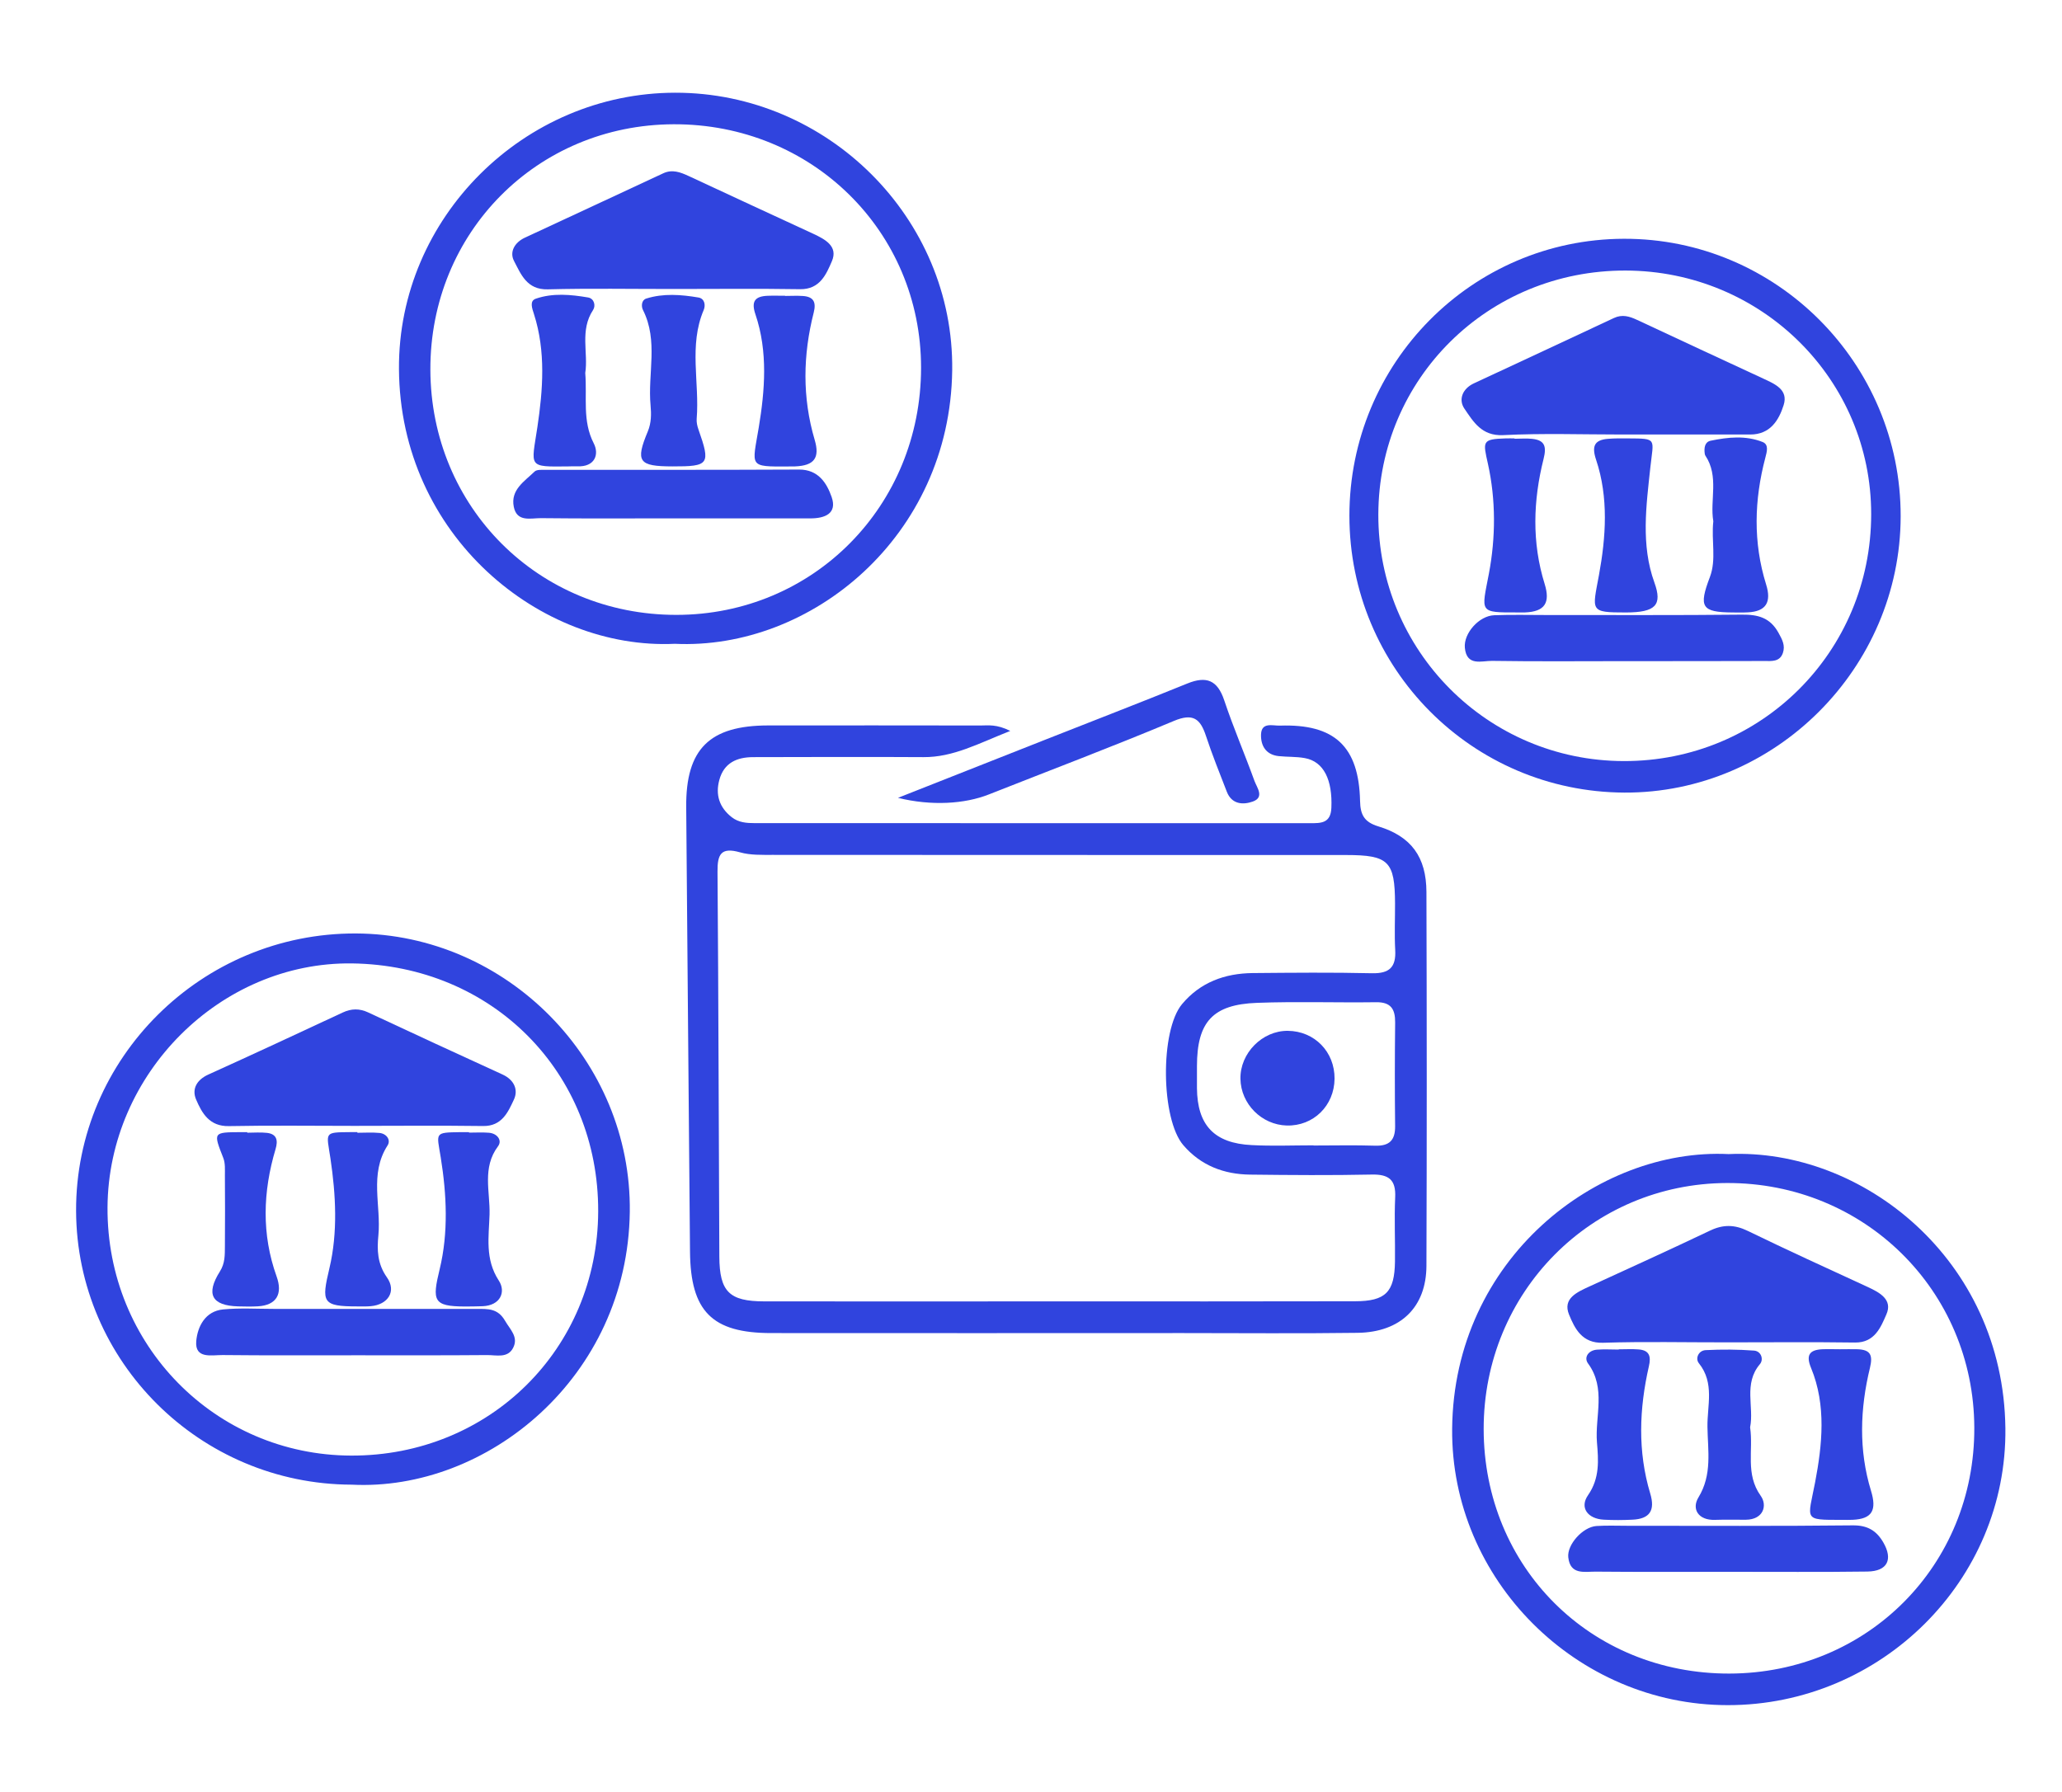
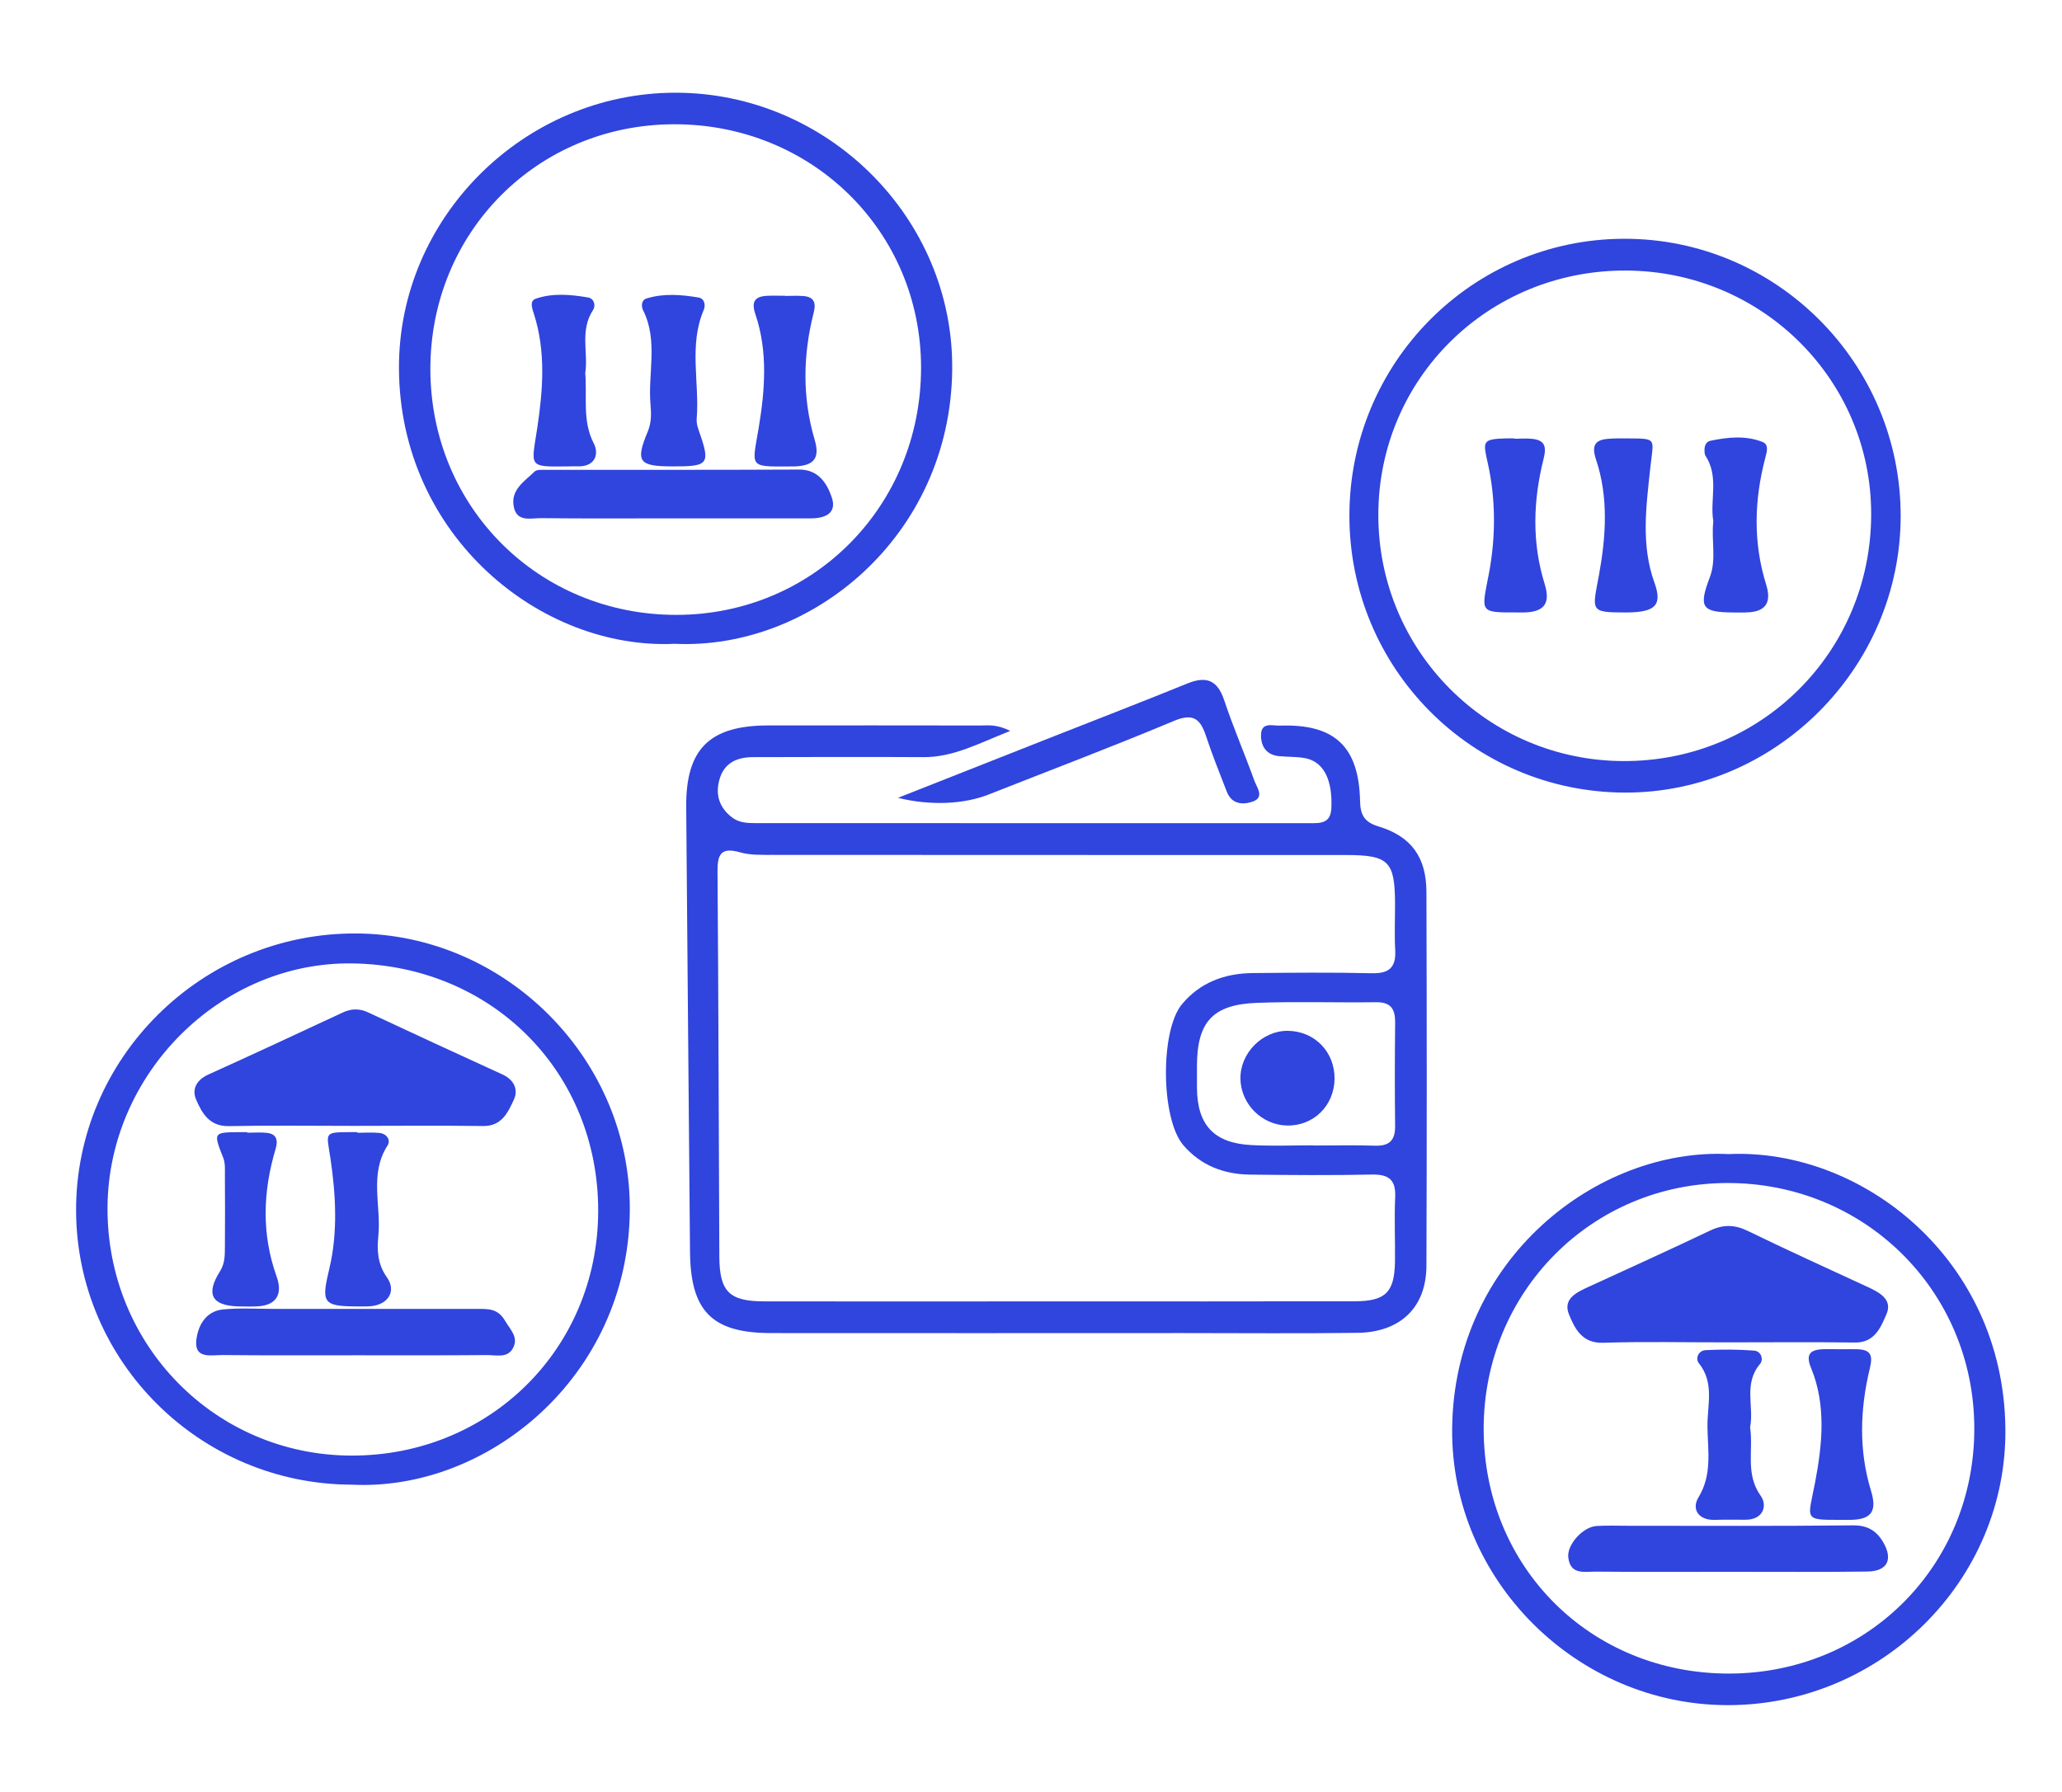
<svg xmlns="http://www.w3.org/2000/svg" enable-background="new 0 0 70 60.833" height="60.833" viewBox="0 0 70 60.833" width="70">
  <g fill="#3044de">
    <path d="m34.296 24.817c-1.084.428-1.933.896-2.945.89-1.928-.012-3.854-.003-5.782 0-.551.001-.99.192-1.148.769-.139.506-.004.938.419 1.27.233.183.506.202.783.202 6.282.002 12.567.002 18.851.002.363 0 .701.009.723-.52.041-.949-.257-1.571-.897-1.689-.293-.055-.599-.037-.896-.069-.434-.048-.608-.361-.595-.736.016-.43.399-.29.641-.299 1.854-.063 2.681.705 2.721 2.562.01.467.143.714.62.859 1.118.34 1.629 1.041 1.633 2.229.013 4.231.015 8.461 0 12.692-.005 1.406-.88 2.256-2.339 2.275-1.977.027-3.955.008-5.933.008-4.656.002-9.313.004-13.97 0-2.017 0-2.741-.744-2.758-2.77-.04-5.031-.091-10.062-.129-15.093-.015-1.972.794-2.766 2.785-2.768 2.403-.002 4.807-.002 7.21.002.262-.001.539-.049 1.006.184m1.64 19.369c3.355 0 6.711.004 10.066-.004 1.038-.002 1.34-.311 1.354-1.348.01-.727-.026-1.455.007-2.177.029-.598-.215-.789-.794-.777-1.376.029-2.754.018-4.131.002-.891-.01-1.674-.309-2.266-.998-.765-.889-.795-3.891-.045-4.79.619-.742 1.454-1.045 2.396-1.055 1.353-.012 2.705-.025 4.057.006.593.012.816-.211.784-.791-.029-.523-.004-1.051-.006-1.577-.005-1.435-.216-1.646-1.664-1.646-6.485-.002-12.972 0-19.457-.005-.375-.001-.765.014-1.117-.087-.642-.182-.767.064-.762.654.034 4.358.04 8.715.062 13.073.006 1.191.338 1.518 1.521 1.52 3.334.004 6.664.002 9.995 0m8.656-5.298v.006c.698 0 1.396-.016 2.096.006.479.014.678-.186.673-.663-.013-1.174-.012-2.346.001-3.52.004-.457-.146-.695-.646-.688-1.348.018-2.697-.029-4.043.021-1.507.055-2.037.65-2.039 2.148-.001.248-.002.498 0 .748.011 1.258.586 1.873 1.861 1.934.698.037 1.398.008 2.097.008" />
    <path d="m22.908 21.859c-4.559.216-9.331-3.666-9.364-9.332-.03-5.139 4.25-9.375 9.378-9.379 5.166-.007 9.469 4.256 9.403 9.427-.073 5.649-4.8 9.502-9.417 9.284m-8.298-9.31c.012 4.675 3.68 8.332 8.354 8.328 4.645-.003 8.301-3.697 8.304-8.389.002-4.636-3.708-8.287-8.403-8.269-4.639.018-8.266 3.679-8.255 8.33" />
    <path d="m45.809 17.511c0-5.188 4.16-9.387 9.314-9.404 5.178-.017 9.409 4.226 9.4 9.425-.008 5.152-4.26 9.403-9.38 9.379-5.172-.025-9.333-4.216-9.334-9.4m9.376-8.325c-4.658-.012-8.383 3.663-8.394 8.282-.012 4.621 3.707 8.362 8.328 8.373 4.666.013 8.4-3.712 8.403-8.381.005-4.57-3.716-8.264-8.337-8.274" />
    <path d="m11.938 50.409c-5.148-.016-9.334-4.174-9.355-9.293-.02-5.191 4.266-9.441 9.498-9.422 5.12.021 9.365 4.311 9.299 9.453-.072 5.621-4.853 9.496-9.442 9.262m8.369-9.278c.015-4.723-3.595-8.357-8.358-8.42-4.464-.057-8.271 3.742-8.299 8.281-.028 4.67 3.648 8.416 8.272 8.43 4.691.014 8.37-3.623 8.385-8.291" />
    <path d="m58.68 39.185c4.519-.207 9.329 3.556 9.398 9.306.062 5.176-4.23 9.406-9.422 9.404-5.136 0-9.409-4.266-9.359-9.391.056-5.769 4.945-9.536 9.383-9.319m.031 17.638c4.684-.012 8.333-3.678 8.312-8.354-.019-4.646-3.731-8.316-8.396-8.302-4.604.014-8.261 3.71-8.26 8.349.003 4.699 3.639 8.318 8.344 8.307" />
    <path d="m30.484 27.089c1.806-.713 3.406-1.346 5.007-1.977 1.606-.634 3.217-1.255 4.816-1.905.65-.264 1.024-.114 1.253.572.309.925.696 1.822 1.028 2.74.084.226.345.552-.059.696-.333.119-.715.096-.881-.332-.244-.629-.497-1.257-.709-1.898-.191-.58-.436-.781-1.089-.507-2.077.871-4.185 1.667-6.279 2.495-.821.325-1.948.397-3.087.116" />
    <path d="m45.305 36.627c-.009.916-.718 1.611-1.621 1.588-.854-.023-1.56-.732-1.574-1.586-.015-.871.742-1.637 1.608-1.629.907.008 1.595.713 1.587 1.627" />
-     <path d="m22.877 9.812c-1.427.001-2.855-.025-4.281.012-.711.019-.911-.514-1.146-.963-.159-.302.014-.627.37-.792 1.567-.726 3.132-1.458 4.698-2.186.304-.142.585-.035.864.095 1.407.654 2.814 1.309 4.224 1.958.407.189.852.427.635.932-.188.438-.405.962-1.081.951-1.427-.023-2.855-.007-4.283-.007" />
    <path d="m22.787 17.6c-1.474.001-2.947.01-4.421-.007-.344-.004-.817.147-.924-.384-.117-.579.365-.866.707-1.199.072-.07.239-.057.362-.057 2.872-.002 5.744.004 8.615-.01.659-.003.944.467 1.106.931.196.563-.229.728-.728.727-1.572-.003-3.144-.001-4.717-.001" />
    <path d="m19.868 12.664c.067.831-.106 1.621.289 2.39.193.378.034.805-.556.779-.1-.004-.199.002-.299.003-1.405.017-1.264.037-1.059-1.334.187-1.253.291-2.57-.116-3.837-.064-.199-.159-.449.065-.524.576-.198 1.182-.141 1.771-.041.211.036.266.281.171.425-.459.693-.158 1.461-.266 2.139" />
    <path d="m22.824 15.836c-1.145-.002-1.26-.162-.832-1.189.121-.291.12-.592.093-.885-.1-1.076.27-2.188-.256-3.233-.067-.13-.052-.341.11-.392.582-.183 1.182-.135 1.771-.036.21.035.25.258.178.427-.51 1.203-.137 2.46-.237 3.688-.01.12.019.251.06.366.416 1.184.366 1.257-.887 1.254" />
    <path d="m26.658 10.048c.2 0 .401-.012.601.002.36.025.455.209.365.562-.367 1.441-.392 2.885.032 4.321.181.61-.01.877-.665.903-.075.003-.15.001-.227.002-1.364.01-1.229.015-1.007-1.318.208-1.253.318-2.58-.111-3.844-.15-.441-.021-.615.411-.633.199-.008.4-.001.601-.001z" />
-     <path d="m55.072 14.753c-1.349 0-2.7-.047-4.047.021-.726.034-1.009-.457-1.31-.896-.211-.307-.073-.68.322-.863 1.585-.738 3.17-1.475 4.753-2.218.282-.133.53-.055.786.065 1.426.666 2.852 1.33 4.28 1.991.396.184.862.377.694.903-.162.515-.459.998-1.132.997-1.449-.003-2.897 0-4.346 0" />
-     <path d="m55.16 22.448c-1.502.001-3.004.014-4.505-.009-.353-.005-.867.197-.927-.448-.044-.487.48-1.082.995-1.102.599-.022 1.2-.007 1.801-.007 2.203-.002 4.406.011 6.608-.013.544-.005.954.097 1.24.61.132.236.24.438.152.693-.107.31-.39.271-.634.271-1.576.006-3.153.004-4.73.005" />
    <path d="m51.413 14.897c.2 0 .402-.018.6.003.434.046.492.264.388.68-.355 1.412-.402 2.839.036 4.246.198.638.008.943-.668.968-.075.003-.15 0-.226 0-1.358.006-1.249.005-.998-1.32.23-1.213.239-2.5-.033-3.724-.17-.763-.208-.84.601-.865.101-.003.199 0 .301 0v.012z" />
    <path d="m55.195 20.795c-1.245.002-1.138-.049-.913-1.275.233-1.273.332-2.625-.099-3.911-.152-.457-.062-.673.409-.71.226-.019.451-.015.677-.014 1.005.005.862-.001.757.98-.138 1.294-.328 2.632.138 3.917.274.76.044 1.012-.969 1.013" />
    <path d="m58.163 17.7c-.123-.72.204-1.522-.271-2.233-.014-.02-.018-.047-.021-.071-.025-.188.002-.39.2-.432.588-.122 1.191-.185 1.765.043.218.087.147.327.094.53-.38 1.438-.42 2.877.026 4.309.187.599-.002.914-.617.945-.175.01-.35.005-.524.004-1.053-.007-1.155-.186-.768-1.203.227-.602.043-1.24.116-1.892" />
    <path d="m12.05 38.227c-1.427 0-2.853-.02-4.278.008-.665.014-.917-.441-1.117-.908-.148-.355.025-.664.416-.842 1.526-.691 3.046-1.398 4.564-2.107.295-.137.567-.141.862-.004 1.519.709 3.039 1.414 4.563 2.109.394.18.543.518.385.854-.197.424-.409.904-1.042.895-1.45-.019-2.902-.007-4.353-.005" />
    <path d="m12.045 46.016c-1.497 0-2.995.008-4.493-.008-.366-.002-.942.141-.89-.473.043-.49.303-1.018.913-1.076.569-.055 1.147-.018 1.722-.018h6.89c.37.002.71-.025.956.4.178.307.467.555.276.924-.185.359-.57.242-.88.244-1.497.013-2.996.007-4.494.007" />
    <path d="m12.133 38.461c.249 0 .501-.018.748.006s.394.242.275.426c-.625.973-.212 2.039-.311 3.054-.047.484-.039.957.289 1.422.336.475.037.928-.546.98-.148.014-.3.008-.449.008-1.211.002-1.229-.141-.955-1.301.287-1.213.217-2.492.034-3.722-.134-.899-.24-.887.688-.895h.226v.022z" />
-     <path d="m15.921 38.456c.225 0 .45-.014.674.004.286.021.462.26.312.459-.547.73-.266 1.545-.288 2.316-.022.75-.163 1.514.315 2.246.247.377.058.846-.551.869-.2.006-.4.01-.601.01-1.076-.004-1.117-.193-.856-1.268.3-1.238.238-2.541.036-3.794-.135-.84-.231-.846.658-.858.101-.002.2 0 .301 0z" />
    <path d="m8.394 38.459c.225 0 .451-.02.673.006.336.041.374.26.288.549-.431 1.445-.479 2.894.036 4.328.211.59 0 .973-.635 1.012-.224.012-.449.008-.674.002-.893-.027-1.104-.412-.617-1.186.179-.283.167-.564.17-.859.007-.799.005-1.6 0-2.398-.001-.197.016-.414-.053-.592-.344-.879-.353-.875.587-.881h.225z" />
    <path d="m58.623 45.577c-1.4.002-2.802-.031-4.201.014-.721.025-.965-.492-1.156-.955-.227-.551.276-.766.7-.961 1.363-.625 2.729-1.246 4.083-1.891.444-.213.835-.209 1.281.008 1.35.656 2.715 1.279 4.077 1.906.409.189.851.43.632.928-.188.432-.396.965-1.063.957-1.452-.02-2.902-.006-4.353-.006" />
    <path d="m58.667 53.368c-1.502 0-3.003.008-4.504-.006-.376-.002-.858.119-.924-.488-.046-.426.491-1.029.955-1.061.35-.023.7-.008 1.051-.008 2.553 0 5.105.014 7.657-.014.496-.004.8.18 1.031.578.337.58.142.98-.538.99-1.574.022-3.151.007-4.728.009" />
    <path d="m62.461 45.811c.199 0 .398-.006.599 0 .432.018.527.189.42.633-.337 1.387-.386 2.791.036 4.172.2.654.047.955-.619.986-.124.006-.249.002-.374.002-1.322.002-1.152.016-.904-1.277.239-1.254.387-2.613-.138-3.881-.18-.436-.056-.613.381-.635.2-.008.399 0 .599 0" />
-     <path d="m54.951 45.813c.225 0 .45-.014.673.004.369.027.431.234.352.572-.329 1.443-.385 2.887.046 4.322.173.574-.018.861-.605.887-.323.016-.649.018-.973 0-.543-.029-.83-.408-.533-.834.403-.58.352-1.189.302-1.789-.072-.891.318-1.834-.302-2.68-.149-.203.005-.443.293-.469.248-.021.499-.004.748-.004v-.009z" />
    <path d="m59.412 48.461c.116.787-.171 1.584.361 2.328.23.322.095.805-.505.811-.35.002-.699-.008-1.049.004-.57.02-.797-.373-.562-.76.476-.779.318-1.596.307-2.396-.011-.719.249-1.49-.291-2.162-.129-.158-.016-.434.232-.445.546-.027 1.097-.025 1.642.016.244.02.332.303.197.461-.564.667-.192 1.446-.332 2.143" />
  </g>
</svg>